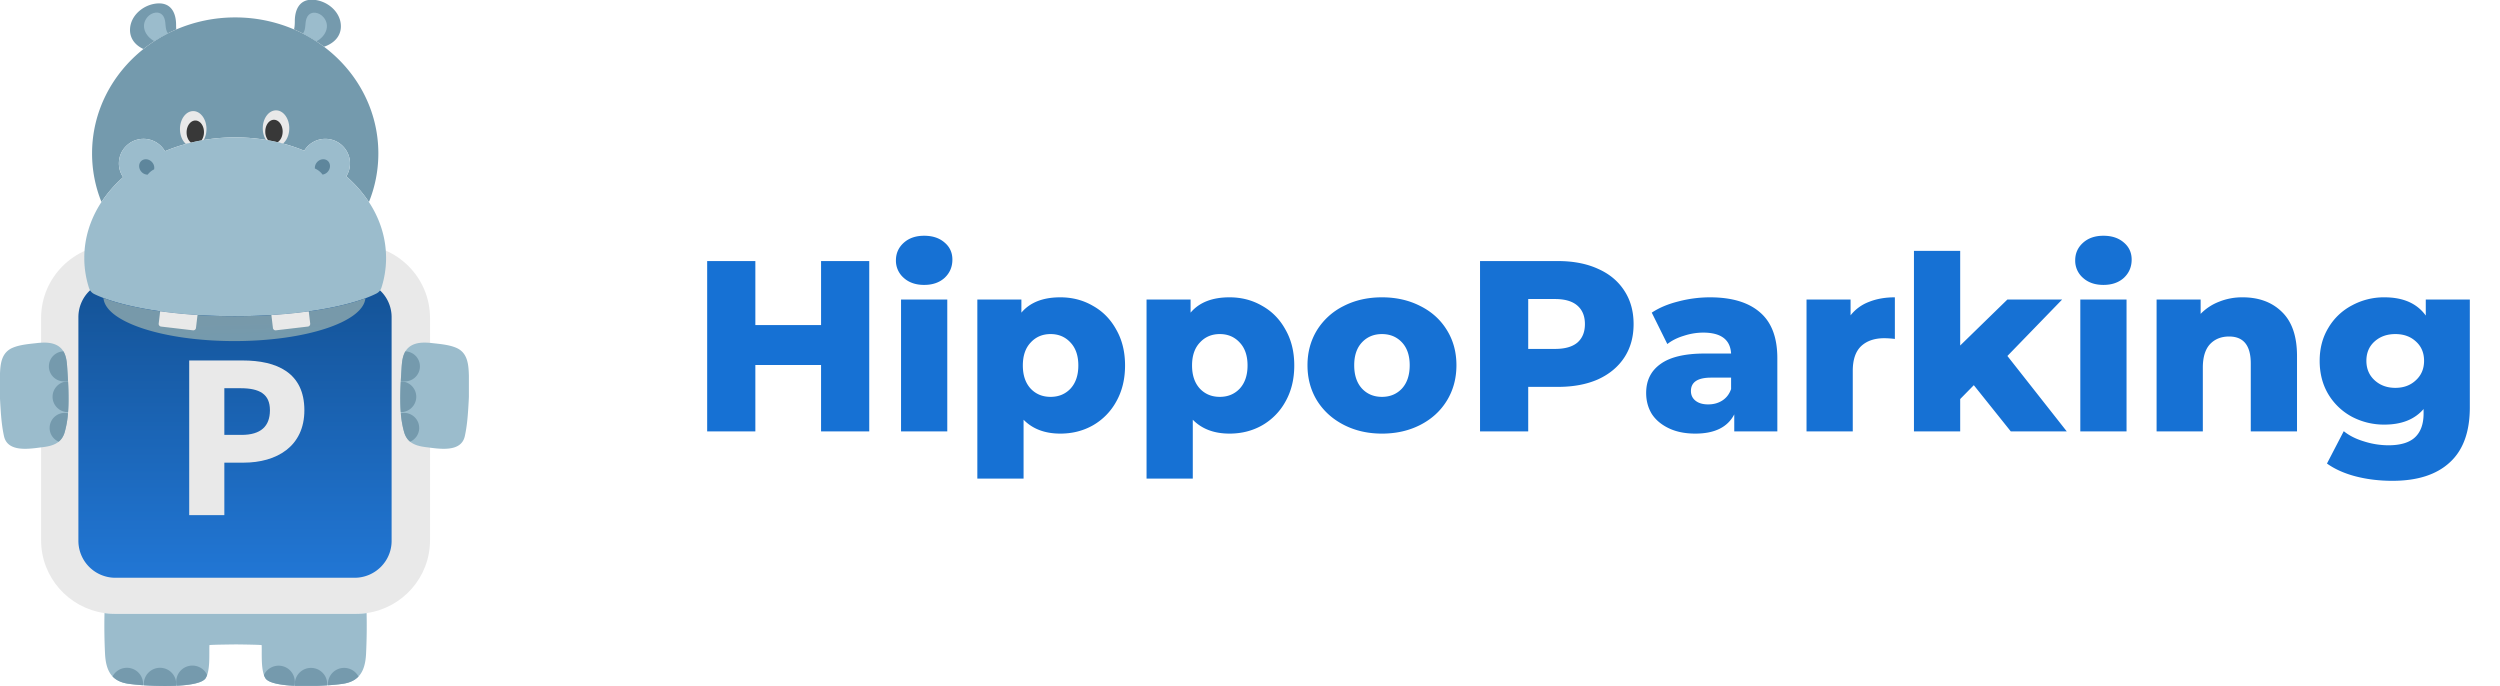
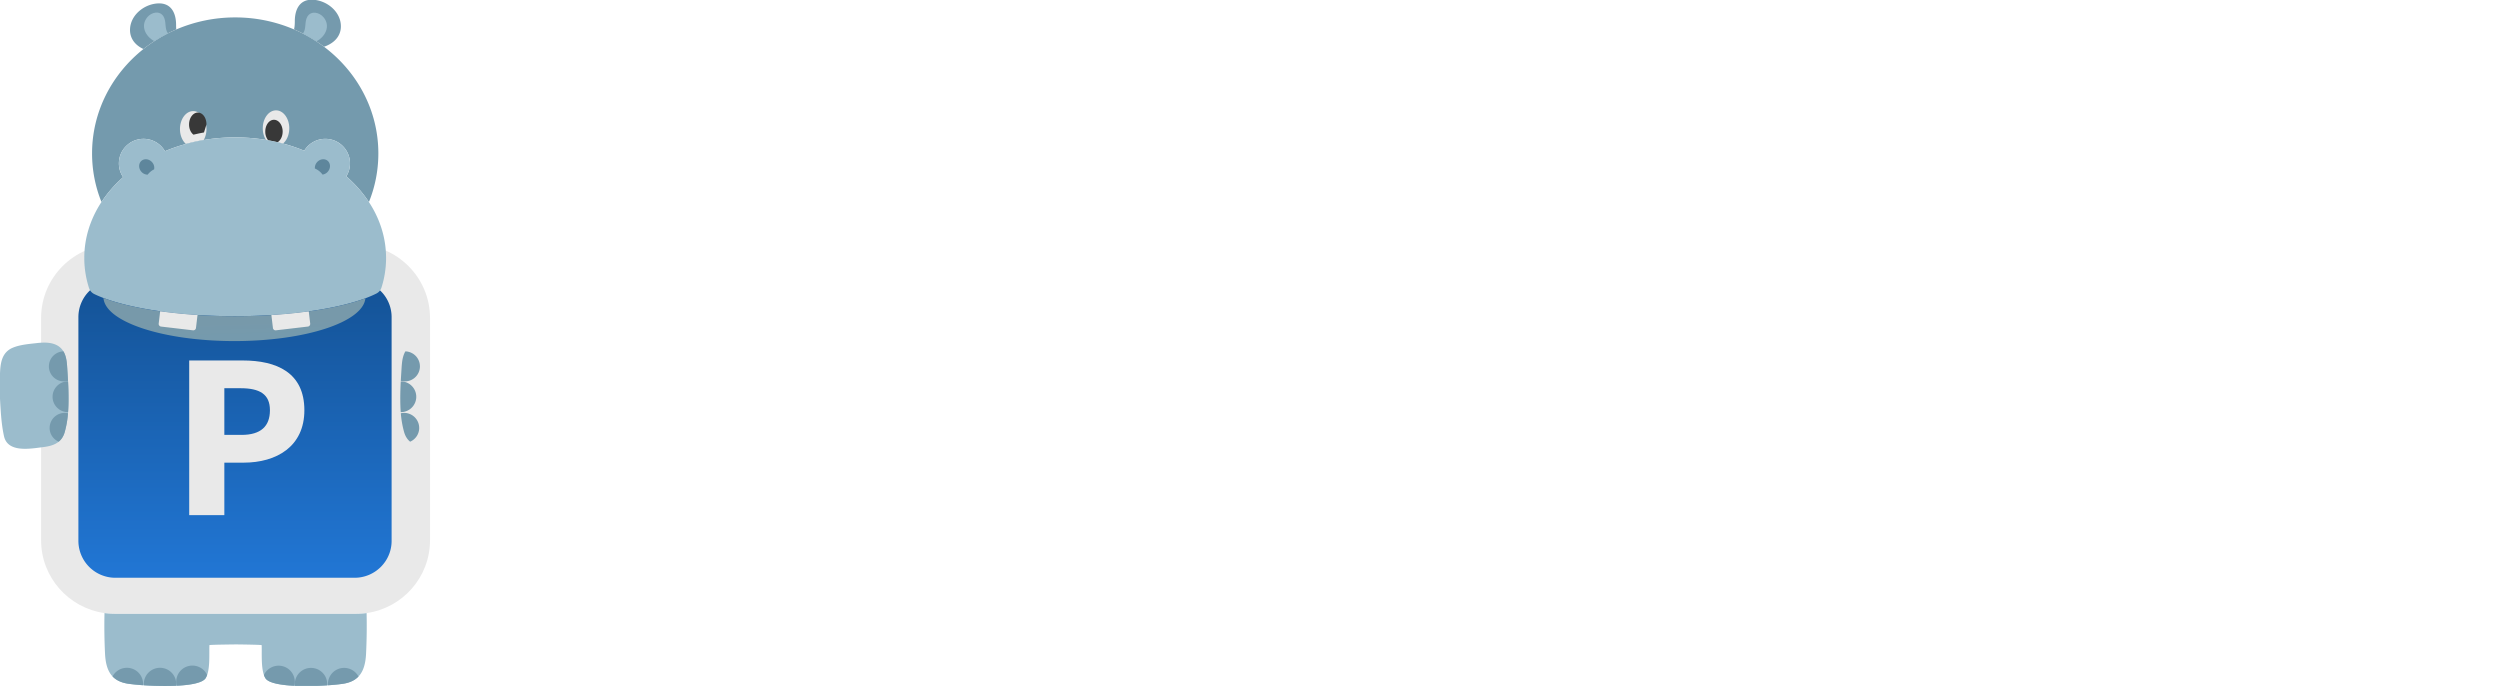
<svg xmlns="http://www.w3.org/2000/svg" viewBox="0 0 226 62" fill="none">
  <g clip-path="url(#a)">
    <path d="M38.874 28.751v20.086c0 3.354-2.493 6.128-5.735 6.586-.31.045-.627.068-.95.068H10.4c-.324 0-.641-.023-.951-.068-3.241-.458-5.734-3.233-5.734-6.586V28.75c0-3.675 2.993-6.654 6.684-6.654H32.19c3.691 0 6.684 2.98 6.684 6.654Z" fill="#E9E9E9" />
    <path d="M32.052 52.23H10.437a3.343 3.343 0 0 1-3.35-3.335V28.672c0-1.842 1.5-3.335 3.35-3.335h21.615c1.85 0 3.35 1.493 3.35 3.335v20.222c0 1.843-1.499 3.336-3.35 3.336Z" fill="url(#b)" />
    <path d="M17.104 32.586h4.826c3.091 0 5.585 1.1 5.585 4.498 0 3.287-2.521 4.74-5.498 4.74H20.28v4.745h-3.176V32.587Zm4.725 6.729c1.747 0 2.573-.775 2.573-2.231 0-1.464-.94-1.989-2.66-1.989H20.28v4.22h1.55Z" fill="#E9E9E9" />
    <path d="M33.09 59.14c-.048.848-.23 1.542-.684 2.018-.319.333-.769.56-1.401.655-.318.049-.795.098-1.356.137l-.076.005c-.878.059-1.945.089-2.913.044l-.055-.003c-1.266-.063-2.355-.258-2.616-.692a1.487 1.487 0 0 1-.13-.284c-.265-.758-.177-1.978-.203-2.696-.002-.045-2.356-.07-2.345-.069 0 .002-2.379.022-2.38.066-.03.818.087 2.283-.333 2.98-.599.994-5.54.735-7.016.51-1.533-.234-2.004-1.23-2.085-2.674a50.831 50.831 0 0 1-.05-3.714c.31.045.628.068.95.068H32.19c.323 0 .64-.023.95-.068a50.9 50.9 0 0 1-.05 3.717Z" fill="#9BBCCC" />
    <path d="M26.65 61.636c0 .124-.016.245-.045.36-1.266-.063-2.355-.258-2.616-.692a1.494 1.494 0 0 1-.13-.284c.233-.497.74-.842 1.327-.842a1.46 1.46 0 0 1 1.464 1.458Z" fill="#759AAD" />
    <path d="M29.578 61.834c0 .04-.002.081-.005.121-.878.059-1.944.089-2.913.044a1.46 1.46 0 0 1 1.455-1.621 1.46 1.46 0 0 1 1.463 1.456ZM32.406 61.158c-.318.333-.769.56-1.4.655-.318.049-.796.098-1.356.137a1.46 1.46 0 0 1 1.46-1.573c.563 0 1.051.317 1.296.781ZM15.93 61.628c0 .124.016.245.045.36 1.267-.063 2.355-.258 2.617-.691.05-.085.094-.18.13-.285a1.464 1.464 0 0 0-1.328-.842 1.46 1.46 0 0 0-1.464 1.458Z" fill="#759AAD" />
    <path d="M13.002 61.826c0 .04.002.081.006.121.878.059 1.944.089 2.913.044a1.46 1.46 0 0 0-1.455-1.622 1.46 1.46 0 0 0-1.464 1.457ZM10.175 61.15c.318.333.768.56 1.4.655.318.049.796.098 1.356.137a1.46 1.46 0 0 0-1.46-1.573c-.563 0-1.051.317-1.296.781Z" fill="#759AAD" />
    <path d="M34.203 13.87c0 1.55-.301 3.031-.852 4.396a11.282 11.282 0 0 0-2.046-2.323 2.193 2.193 0 0 0 .336-1.172v-.057l-.002-.059-.005-.054-.002-.024a1.408 1.408 0 0 0-.02-.169l-.009-.045-.01-.053a1.937 1.937 0 0 0-.04-.154v-.001a2.227 2.227 0 0 0-1.638-1.546h-.001a1.773 1.773 0 0 0-.218-.039c-.033-.004-.066-.008-.1-.01l-.012-.001c-.034-.003-.068-.004-.101-.005l-.071-.002a2.23 2.23 0 0 0-1.872 1.014l-.037.06a15.373 15.373 0 0 0-2.404-.769l-.209-.047a12.104 12.104 0 0 0-.65-.129l-.048-.008c-.05-.01-.102-.018-.153-.027a16.962 16.962 0 0 0-2.779-.226 16.946 16.946 0 0 0-3.044.272l-.099.019a15.204 15.204 0 0 0-1.314.304 15.4 15.4 0 0 0-1.892.654 2.222 2.222 0 0 0-.62-.69 1.983 1.983 0 0 0-.33-.198c-.03-.015-.06-.03-.09-.042a2.226 2.226 0 0 0-1.505-.103l-.053.016a1.628 1.628 0 0 0-.207.075 1.424 1.424 0 0 0-.125.058l-.068.035a2.183 2.183 0 0 0-.227.142l-.028.02a2.925 2.925 0 0 0-.07.054l-.07.058a1.29 1.29 0 0 0-.072.066l-.008.005-.06.06-.065.07a2.032 2.032 0 0 0-.227.3 2.197 2.197 0 0 0-.33.968l-.003.037a.957.957 0 0 0-.004.061c0 .015 0 .03-.002.046a2.208 2.208 0 0 0 .384 1.31 11.285 11.285 0 0 0-1.958 2.244 11.728 11.728 0 0 1-.85-4.391c0-3.791 1.806-7.181 4.645-9.437a12.879 12.879 0 0 1 2.969-1.771 13.465 13.465 0 0 1 5.326-1.087 13.47 13.47 0 0 1 6.122 1.46 13.088 13.088 0 0 1 1.905 1.191c2.993 2.252 4.913 5.735 4.913 9.644Z" fill="#749AAD" />
    <path d="M30.817 2.383c-.003.944-.679 1.558-1.527 1.843a12.875 12.875 0 0 0-1.904-1.19 13.16 13.16 0 0 0-.808-.38c.041-.146.073-.376.073-.738 0-1.045.425-1.99 1.622-1.941 1.064.044 2.137.768 2.453 1.8.06.196.092.4.09.606Z" fill="#759AAD" />
    <path d="M28.6 3.741c-.39-.256-.795-.49-1.214-.705v-.001c.333-.446.12-1.074.405-1.538.346-.566 1.094-.371 1.455.06.663.791.169 1.756-.646 2.184Z" fill="#9BBCCC" />
    <path d="M15.937 2.662a12.878 12.878 0 0 0-2.969 1.771c-.695-.322-1.213-.895-1.215-1.72 0-.204.03-.409.09-.604.317-1.033 1.39-1.757 2.454-1.801 1.196-.049 1.622.896 1.622 1.94 0 .164.006.3.018.414Z" fill="#759AAD" />
    <path d="M15.179 3.017c-.423.213-.832.45-1.224.706-.806-.432-1.29-1.39-.63-2.177.36-.43 1.108-.626 1.454-.06.283.462.075 1.085.4 1.53Z" fill="#9BBCCC" />
    <path d="M26.15 11.6c0 .582-.226 1.094-.567 1.38a13.81 13.81 0 0 0-.485-.122 11.818 11.818 0 0 0-.858-.176l-.048-.01a9.946 9.946 0 0 0-.153-.026 1.983 1.983 0 0 1-.284-1.047c0-.896.537-1.623 1.198-1.623.662 0 1.198.727 1.198 1.623Z" fill="#E9E9E9" />
    <path d="M25.552 11.893c0 .427-.186.795-.454.964l-.208-.047a11.587 11.587 0 0 0-.65-.129 1.253 1.253 0 0 1-.259-.788c0-.588.351-1.065.785-1.065.434 0 .786.477.786 1.065Z" fill="#383838" />
    <path d="M18.665 11.665c0 .374-.093.72-.25.993a2.363 2.363 0 0 0-.064.01l-.135.024-.1.019c-.215.04-.428.085-.639.133l-.207.05a15.177 15.177 0 0 0-.467.12c-.322-.29-.534-.785-.534-1.348 0-.897.537-1.623 1.198-1.623.662 0 1.198.726 1.198 1.623Z" fill="#E9E9E9" />
-     <path d="M18.439 11.974c-.005.279-.09.531-.223.718l-.1.019a15.166 15.166 0 0 0-.846.182c-.247-.182-.41-.54-.401-.95.01-.587.372-1.057.806-1.049.434.009.776.492.764 1.08Z" fill="#383838" />
+     <path d="M18.439 11.974l-.1.019a15.166 15.166 0 0 0-.846.182c-.247-.182-.41-.54-.401-.95.01-.587.372-1.057.806-1.049.434.009.776.492.764 1.08Z" fill="#383838" />
    <path d="m34.902 23.316-.002.161a8.853 8.853 0 0 1-.414 2.52.915.915 0 0 1-.463.54c-.296.148-.627.291-.991.427-1.325.494-3.08.902-5.12 1.185a45.218 45.218 0 0 1-3.378.333 53.755 53.755 0 0 1-6.679-.004 45.105 45.105 0 0 1-3.377-.338c-2.048-.288-3.806-.701-5.125-1.202-.3-.114-.577-.232-.83-.355a.918.918 0 0 1-.473-.54l-.002-.004a8.892 8.892 0 0 1-.428-2.61v-.113c0-1.825.56-3.544 1.553-5.055a11.285 11.285 0 0 1 1.958-2.244 2.24 2.24 0 0 1-.306-.662 2.199 2.199 0 0 1-.078-.649l.002-.044a.96.96 0 0 1 .008-.1c0-.012.002-.024.004-.037a2.198 2.198 0 0 1 .677-1.36l.007-.006.07-.063a3.137 3.137 0 0 1 .143-.115l.028-.02a2.185 2.185 0 0 1 .227-.142c.023-.01.045-.023.068-.034a1.606 1.606 0 0 1 .332-.133l.053-.016a2.627 2.627 0 0 1 .383-.073l.055-.004a2.227 2.227 0 0 1 1.486.42 2.75 2.75 0 0 1 .273.234c.134.136.252.29.348.456a15.396 15.396 0 0 1 1.892-.654l.156-.043.31-.079.209-.049c.21-.048.423-.093.639-.133l.1-.019.134-.024.064-.01c.917-.157 1.87-.238 2.845-.238a16.951 16.951 0 0 1 3.63.39l.209.047a14.634 14.634 0 0 1 .485.123c.664.176 1.305.392 1.919.646a2.55 2.55 0 0 1 .118-.175 2.23 2.23 0 0 1 1.79-.899l.071.002c.034.001.068.002.102.005l.012.001a2.442 2.442 0 0 1 .16.019c.052.008.106.018.158.03h.001a2.253 2.253 0 0 1 1.638 1.546v.001c.015.05.028.102.04.154l.01.053.008.045a2.163 2.163 0 0 1 .021.169l.002.024.004.054.002.06.001.056a2.264 2.264 0 0 1-.088.62 2.196 2.196 0 0 1-.248.552 11.285 11.285 0 0 1 2.046 2.323c.99 1.51 1.55 3.228 1.55 5.05Z" fill="#9BBCCC" />
    <path d="M33.032 26.964c-.204 2.15-5.426 3.87-11.838 3.87-6.438 0-11.677-1.734-11.841-3.896 1.319.501 3.076.914 5.124 1.202 1.056.148 2.188.262 3.378.338 1.082.068 2.21.104 3.372.104 1.137 0 2.244-.035 3.306-.1a45.208 45.208 0 0 0 3.378-.333c2.04-.283 3.796-.69 5.12-1.185Z" fill="url(#c)" />
    <path d="M13.935 15.308c-.231.113-.432.279-.587.481a.766.766 0 0 1-.585-.283c-.258-.31-.243-.746.034-.975.276-.227.71-.16.967.149a.755.755 0 0 1 .17.628ZM29.647 15.506a.774.774 0 0 1-.489.277 1.659 1.659 0 0 0-.693-.55.77.77 0 0 1 .182-.553c.258-.31.69-.376.967-.149.276.23.292.665.033.975Z" fill="#5E869C" />
    <path d="m27.829 29.522-2.887.339a.243.243 0 0 1-.27-.213l-.138-1.166a45.213 45.213 0 0 0 3.377-.333l.131 1.104a.244.244 0 0 1-.213.27ZM17.855 28.478l-.139 1.17a.243.243 0 0 1-.27.213l-2.886-.339a.243.243 0 0 1-.214-.27l.132-1.112a45.06 45.06 0 0 0 3.377.338Z" fill="#E9E9E9" />
-     <path d="M42.325 37.007c-.052.807-.13 1.628-.305 2.42-.334 1.52-2.365 1.137-3.5.998-.57-.07-1.072-.192-1.444-.496-.245-.2-.433-.48-.546-.874a8.823 8.823 0 0 1-.303-1.795c-.024-.32-.036-.64-.04-.959a27.332 27.332 0 0 1 .046-1.874c.015-.292.033-.585.052-.877.039-.583.05-1.268.363-1.787.062-.101.135-.197.222-.283.574-.573 1.476-.548 2.223-.46.7.08 1.502.142 2.155.423.218.094.393.215.534.357.606.61.584 1.604.617 2.464.035.913-.014 1.831-.074 2.743Z" fill="#9BBCCC" />
    <path d="M37.962 33.12a1.361 1.361 0 0 1-1.73 1.307c.016-.293.034-.585.053-.877.039-.583.05-1.268.363-1.787a1.36 1.36 0 0 1 1.314 1.357Z" fill="#759AAD" />
    <path d="M37.63 35.869c0 .768-.626 1.39-1.398 1.39h-.005c-.024-.319-.036-.64-.04-.958-.01-.607.01-1.216.043-1.824h.003c.771 0 1.397.623 1.397 1.392ZM37.896 38.684c0 .557-.337 1.036-.82 1.245-.245-.2-.433-.48-.546-.874a8.83 8.83 0 0 1-.295-1.696 1.361 1.361 0 0 1 1.66 1.325Z" fill="#759AAD" />
    <path d="M.057 37.007c.052.807.13 1.628.304 2.42.335 1.52 2.366 1.137 3.5.998.57-.07 1.073-.192 1.445-.496.245-.2.433-.48.546-.874a8.826 8.826 0 0 0 .303-1.795c.024-.32.036-.64.04-.959a27.339 27.339 0 0 0-.046-1.874 64.025 64.025 0 0 0-.052-.877c-.039-.583-.05-1.268-.364-1.787a1.498 1.498 0 0 0-.221-.283c-.574-.573-1.476-.548-2.223-.46-.7.08-1.502.142-2.155.423A1.678 1.678 0 0 0 .6 31.8c-.607.61-.585 1.604-.617 2.464-.035.913.014 1.831.074 2.743Z" fill="#9BBCCC" />
    <path d="M4.419 33.12a1.361 1.361 0 0 0 1.73 1.307 64.089 64.089 0 0 0-.053-.877c-.038-.583-.05-1.268-.363-1.787A1.36 1.36 0 0 0 4.42 33.12Z" fill="#759AAD" />
    <path d="M4.752 35.869c0 .768.625 1.39 1.397 1.39h.006c.024-.319.036-.64.04-.958a27.342 27.342 0 0 0-.043-1.824h-.003c-.772 0-1.397.623-1.397 1.392ZM4.486 38.684c0 .557.337 1.036.82 1.245.245-.2.433-.48.546-.874a8.826 8.826 0 0 0 .295-1.696 1.361 1.361 0 0 0-1.66 1.325Z" fill="#759AAD" />
  </g>
-   <path d="M78.58 23.6V39h-4.356v-6.006h-5.94V39h-4.356V23.6h4.356v5.786h5.94V23.6h4.356Zm2.874 3.476h4.18V39h-4.18V27.076Zm2.09-1.32c-.762 0-1.378-.213-1.848-.638a2.051 2.051 0 0 1-.704-1.584c0-.63.235-1.159.704-1.584.47-.425 1.086-.638 1.848-.638.763 0 1.379.205 1.848.616.47.396.704.91.704 1.54 0 .66-.234 1.21-.704 1.65-.469.425-1.085.638-1.848.638Zm12.309 1.122c1.085 0 2.068.257 2.948.77.894.499 1.598 1.217 2.112 2.156.528.924.792 2.002.792 3.234 0 1.232-.264 2.317-.792 3.256a5.533 5.533 0 0 1-2.112 2.156c-.88.499-1.863.748-2.948.748-1.393 0-2.5-.418-3.322-1.254v5.324h-4.18V27.076h3.982v1.188c.777-.924 1.95-1.386 3.52-1.386Zm-.88 8.998c.733 0 1.335-.25 1.804-.748.47-.513.704-1.21.704-2.09 0-.88-.235-1.57-.704-2.068-.47-.513-1.07-.77-1.804-.77-.733 0-1.335.257-1.804.77-.47.499-.704 1.188-.704 2.068 0 .88.234 1.577.704 2.09.47.499 1.07.748 1.804.748Zm16.177-8.998c1.085 0 2.068.257 2.948.77.894.499 1.598 1.217 2.112 2.156.528.924.792 2.002.792 3.234 0 1.232-.264 2.317-.792 3.256a5.538 5.538 0 0 1-2.112 2.156c-.88.499-1.863.748-2.948.748-1.394 0-2.501-.418-3.322-1.254v5.324h-4.18V27.076h3.982v1.188c.777-.924 1.95-1.386 3.52-1.386Zm-.88 8.998c.733 0 1.334-.25 1.804-.748.469-.513.704-1.21.704-2.09 0-.88-.235-1.57-.704-2.068-.47-.513-1.071-.77-1.804-.77-.734 0-1.335.257-1.804.77-.47.499-.704 1.188-.704 2.068 0 .88.234 1.577.704 2.09.469.499 1.07.748 1.804.748Zm14.659 3.322c-1.276 0-2.428-.264-3.454-.792-1.027-.528-1.834-1.261-2.42-2.2-.572-.939-.858-2.002-.858-3.19 0-1.173.286-2.23.858-3.168a5.93 5.93 0 0 1 2.398-2.178c1.026-.528 2.185-.792 3.476-.792 1.29 0 2.449.264 3.476.792 1.026.513 1.826 1.24 2.398 2.178.572.924.858 1.98.858 3.168 0 1.188-.286 2.251-.858 3.19-.572.939-1.372 1.672-2.398 2.2-1.027.528-2.186.792-3.476.792Zm0-3.322c.733 0 1.334-.25 1.804-.748.469-.513.704-1.217.704-2.112 0-.88-.235-1.57-.704-2.068-.47-.499-1.071-.748-1.804-.748-.734 0-1.335.25-1.804.748-.47.499-.704 1.188-.704 2.068 0 .895.234 1.599.704 2.112.469.499 1.07.748 1.804.748ZM140.835 23.6c1.393 0 2.603.235 3.63.704 1.027.455 1.819 1.115 2.376 1.98.557.85.836 1.855.836 3.014 0 1.159-.279 2.163-.836 3.014-.557.85-1.349 1.51-2.376 1.98-1.027.455-2.237.682-3.63.682h-2.684V39h-4.356V23.6h7.04Zm-.264 7.942c.895 0 1.569-.19 2.024-.572.455-.396.682-.953.682-1.672s-.227-1.276-.682-1.672c-.455-.396-1.129-.594-2.024-.594h-2.42v4.51h2.42Zm14.006-4.664c1.98 0 3.491.455 4.532 1.364 1.042.895 1.562 2.273 1.562 4.136V39h-3.894v-1.54c-.601 1.159-1.774 1.738-3.52 1.738-.924 0-1.723-.161-2.398-.484-.674-.323-1.188-.755-1.54-1.298-.337-.557-.506-1.188-.506-1.892 0-1.13.433-2.002 1.298-2.618.866-.63 2.2-.946 4.004-.946h2.376c-.073-1.261-.916-1.892-2.53-1.892a5.6 5.6 0 0 0-1.738.286c-.586.176-1.085.425-1.496.748l-1.408-2.838c.66-.44 1.46-.777 2.398-1.012a11.27 11.27 0 0 1 2.86-.374Zm-.154 9.68c.484 0 .91-.117 1.276-.352.367-.235.631-.58.792-1.034v-1.034h-1.804c-1.217 0-1.826.403-1.826 1.21 0 .367.14.66.418.88.279.22.66.33 1.144.33Zm12.869-8.052a3.815 3.815 0 0 1 1.65-1.21c.689-.279 1.474-.418 2.354-.418v3.762a8.561 8.561 0 0 0-.946-.066c-.895 0-1.599.242-2.112.726-.499.484-.748 1.225-.748 2.222V39h-4.18V27.076h3.982v1.43Zm11.141 6.314-1.232 1.254V39h-4.18V22.676h4.18v8.558l4.268-4.158h4.95l-4.95 5.104 5.368 6.82h-5.06l-3.344-4.18Zm9.627-7.744h4.18V39h-4.18V27.076Zm2.09-1.32c-.763 0-1.379-.213-1.848-.638a2.049 2.049 0 0 1-.704-1.584c0-.63.234-1.159.704-1.584.469-.425 1.085-.638 1.848-.638.762 0 1.378.205 1.848.616.469.396.704.91.704 1.54 0 .66-.235 1.21-.704 1.65-.47.425-1.086.638-1.848.638Zm12.572 1.122c1.482 0 2.67.44 3.564 1.32.91.88 1.364 2.207 1.364 3.982V39h-4.18v-6.138c0-1.628-.652-2.442-1.958-2.442-.718 0-1.298.235-1.738.704-.425.47-.638 1.173-.638 2.112V39h-4.18V27.076h3.982v1.298a4.623 4.623 0 0 1 1.672-1.1 5.53 5.53 0 0 1 2.112-.396Zm20.55.198v9.746c0 2.215-.601 3.872-1.804 4.972-1.202 1.115-2.933 1.672-5.192 1.672-1.173 0-2.273-.132-3.3-.396-1.026-.264-1.899-.653-2.618-1.166l1.518-2.926c.484.396 1.093.704 1.826.924a7.328 7.328 0 0 0 2.2.352c1.1 0 1.907-.242 2.42-.726.514-.484.77-1.203.77-2.156v-.396c-.806.939-1.987 1.408-3.542 1.408a6.204 6.204 0 0 1-2.926-.704 5.555 5.555 0 0 1-2.134-2.024c-.528-.88-.792-1.892-.792-3.036 0-1.13.264-2.127.792-2.992a5.347 5.347 0 0 1 2.134-2.024 6.052 6.052 0 0 1 2.926-.726c1.702 0 2.948.55 3.74 1.65v-1.452h3.982Zm-6.732 7.986c.748 0 1.364-.227 1.848-.682.499-.455.748-1.041.748-1.76 0-.719-.242-1.298-.726-1.738-.484-.455-1.107-.682-1.87-.682-.762 0-1.393.227-1.892.682-.484.44-.726 1.02-.726 1.738 0 .719.25 1.305.748 1.76.499.455 1.122.682 1.87.682Z" fill="#1671D4" />
  <defs>
    <linearGradient id="b" x1="21.245" y1="51.897" x2="21.245" y2="25.168" gradientUnits="userSpaceOnUse">
      <stop stop-color="#2176D4" />
      <stop offset="1" stop-color="#145295" />
    </linearGradient>
    <linearGradient id="c" x1="21.291" y1="30.397" x2="21.256" y2="29.149" gradientUnits="userSpaceOnUse">
      <stop stop-color="#759AAD" />
      <stop offset=".997" stop-color="#79A" />
    </linearGradient>
    <clipPath id="a">
      <path fill="#fff" d="M0 0h42.388v62H0z" />
    </clipPath>
  </defs>
</svg>